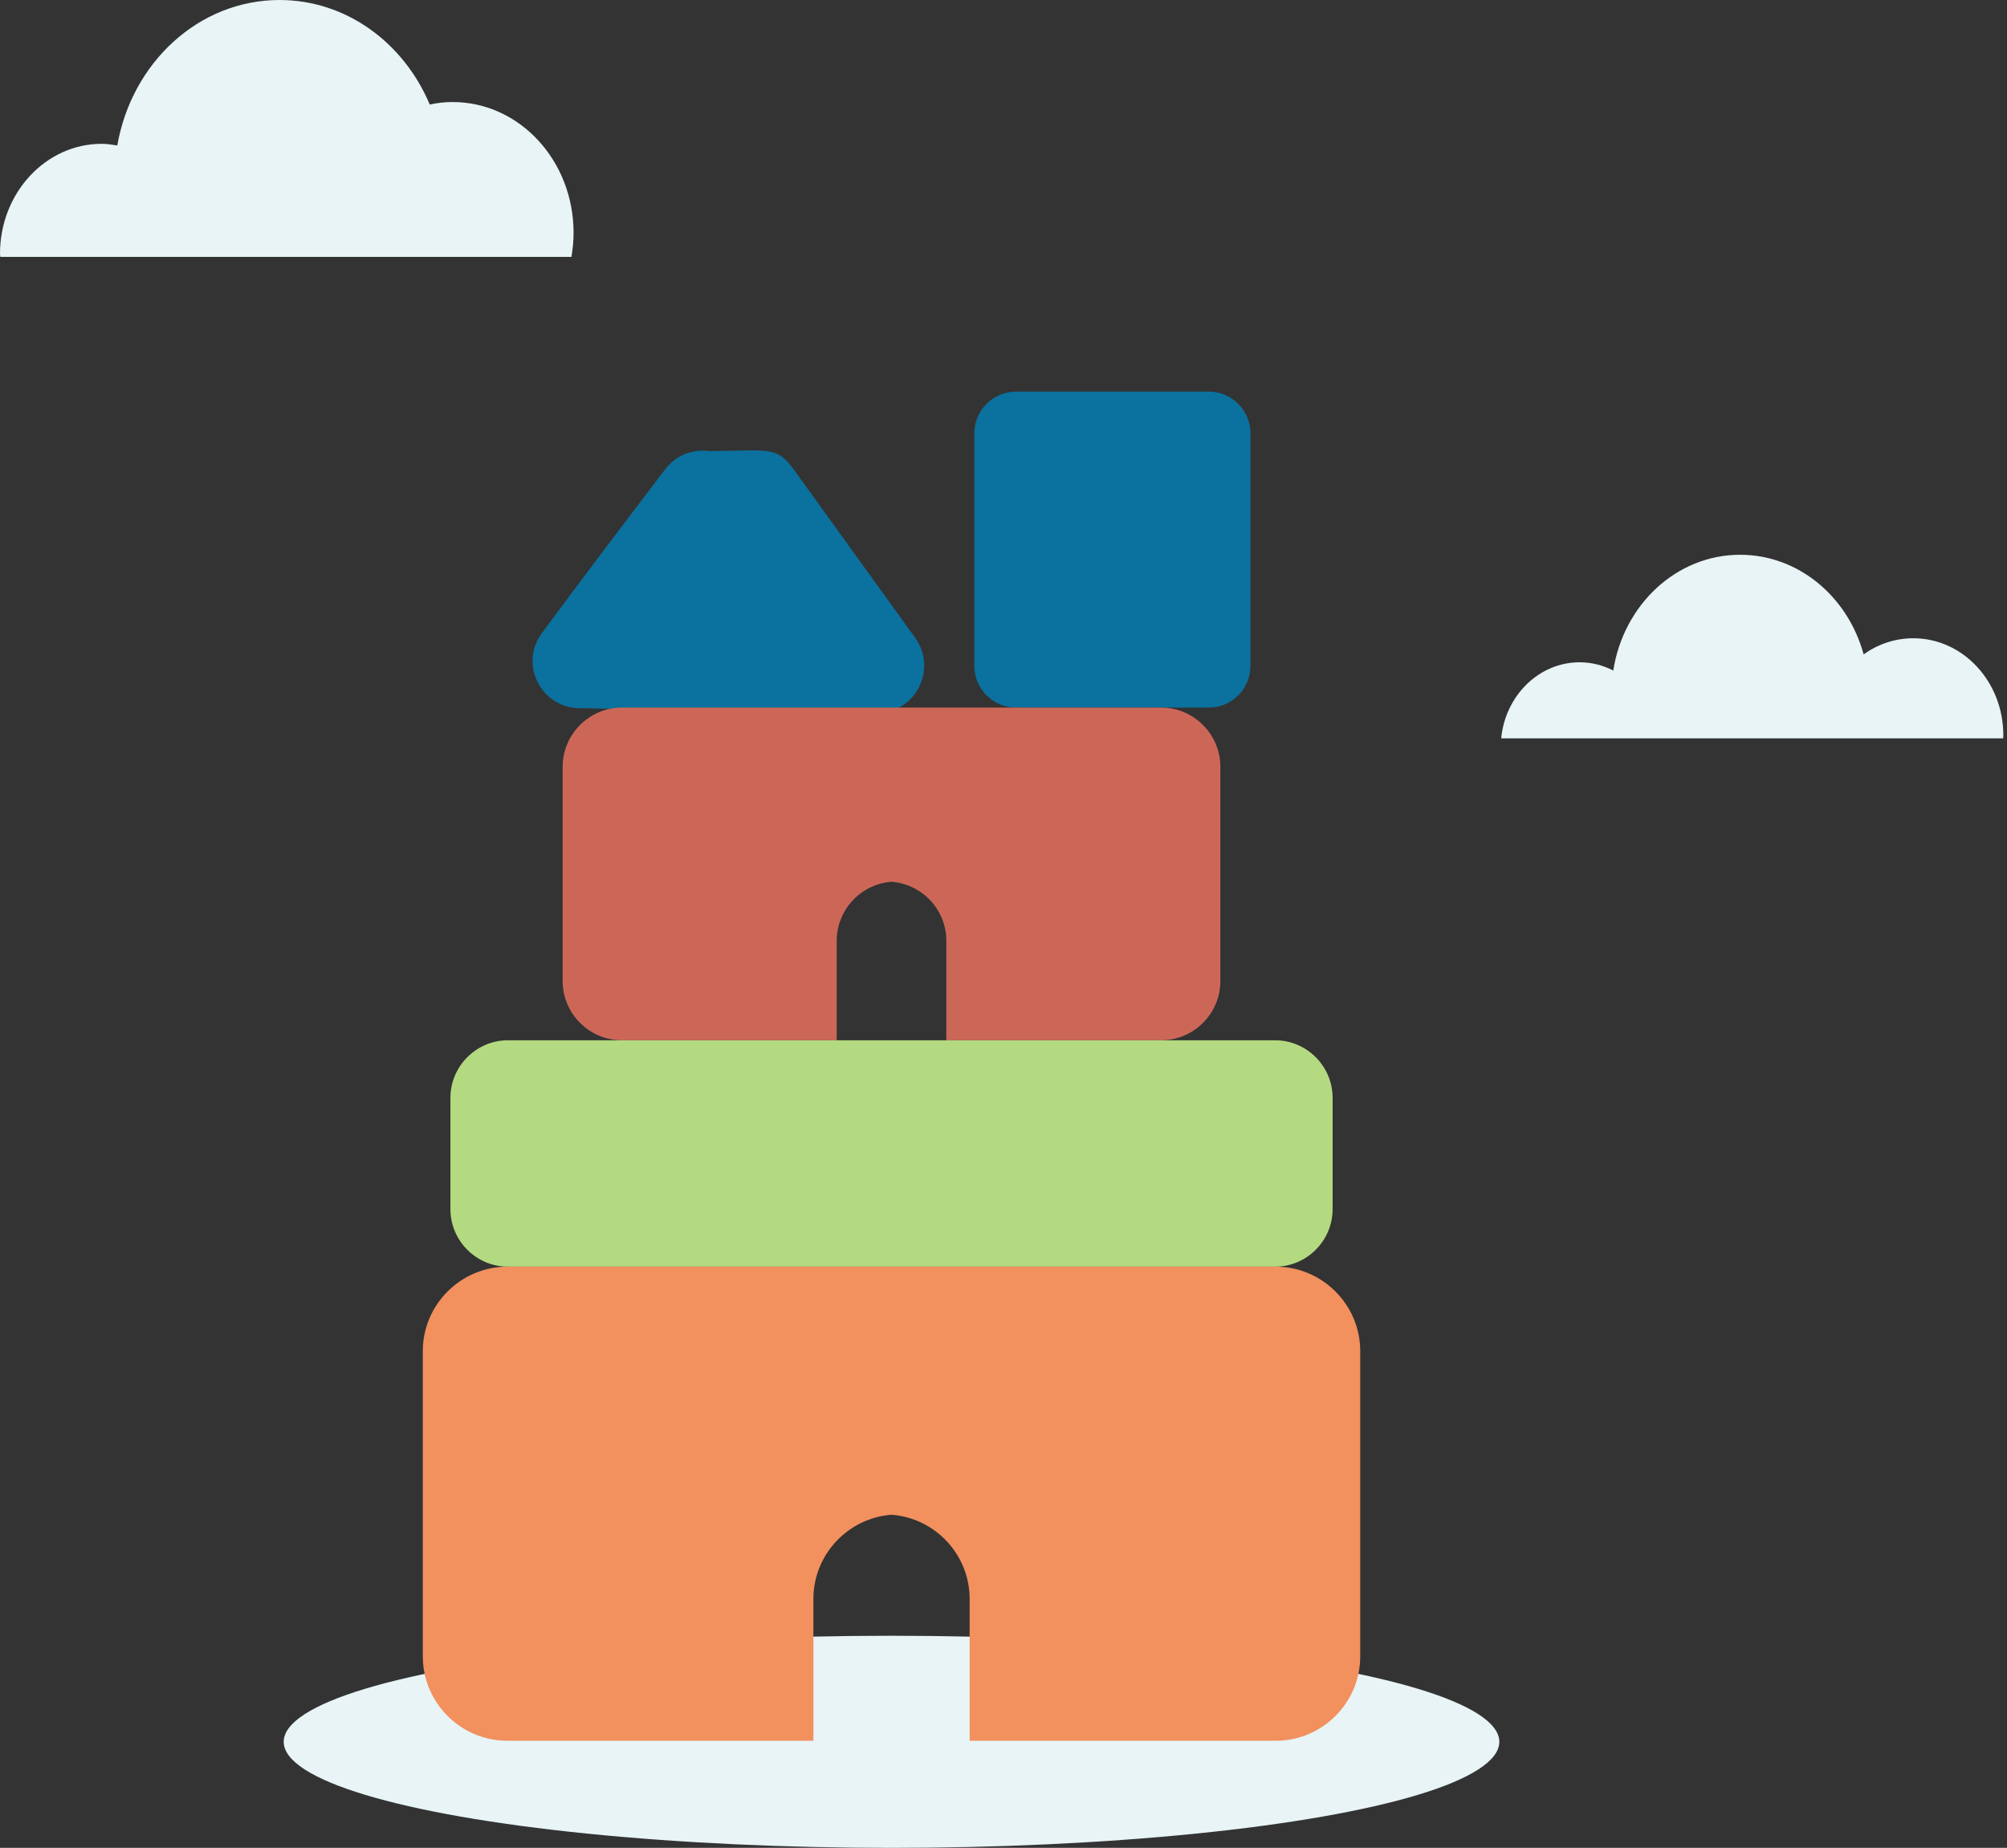
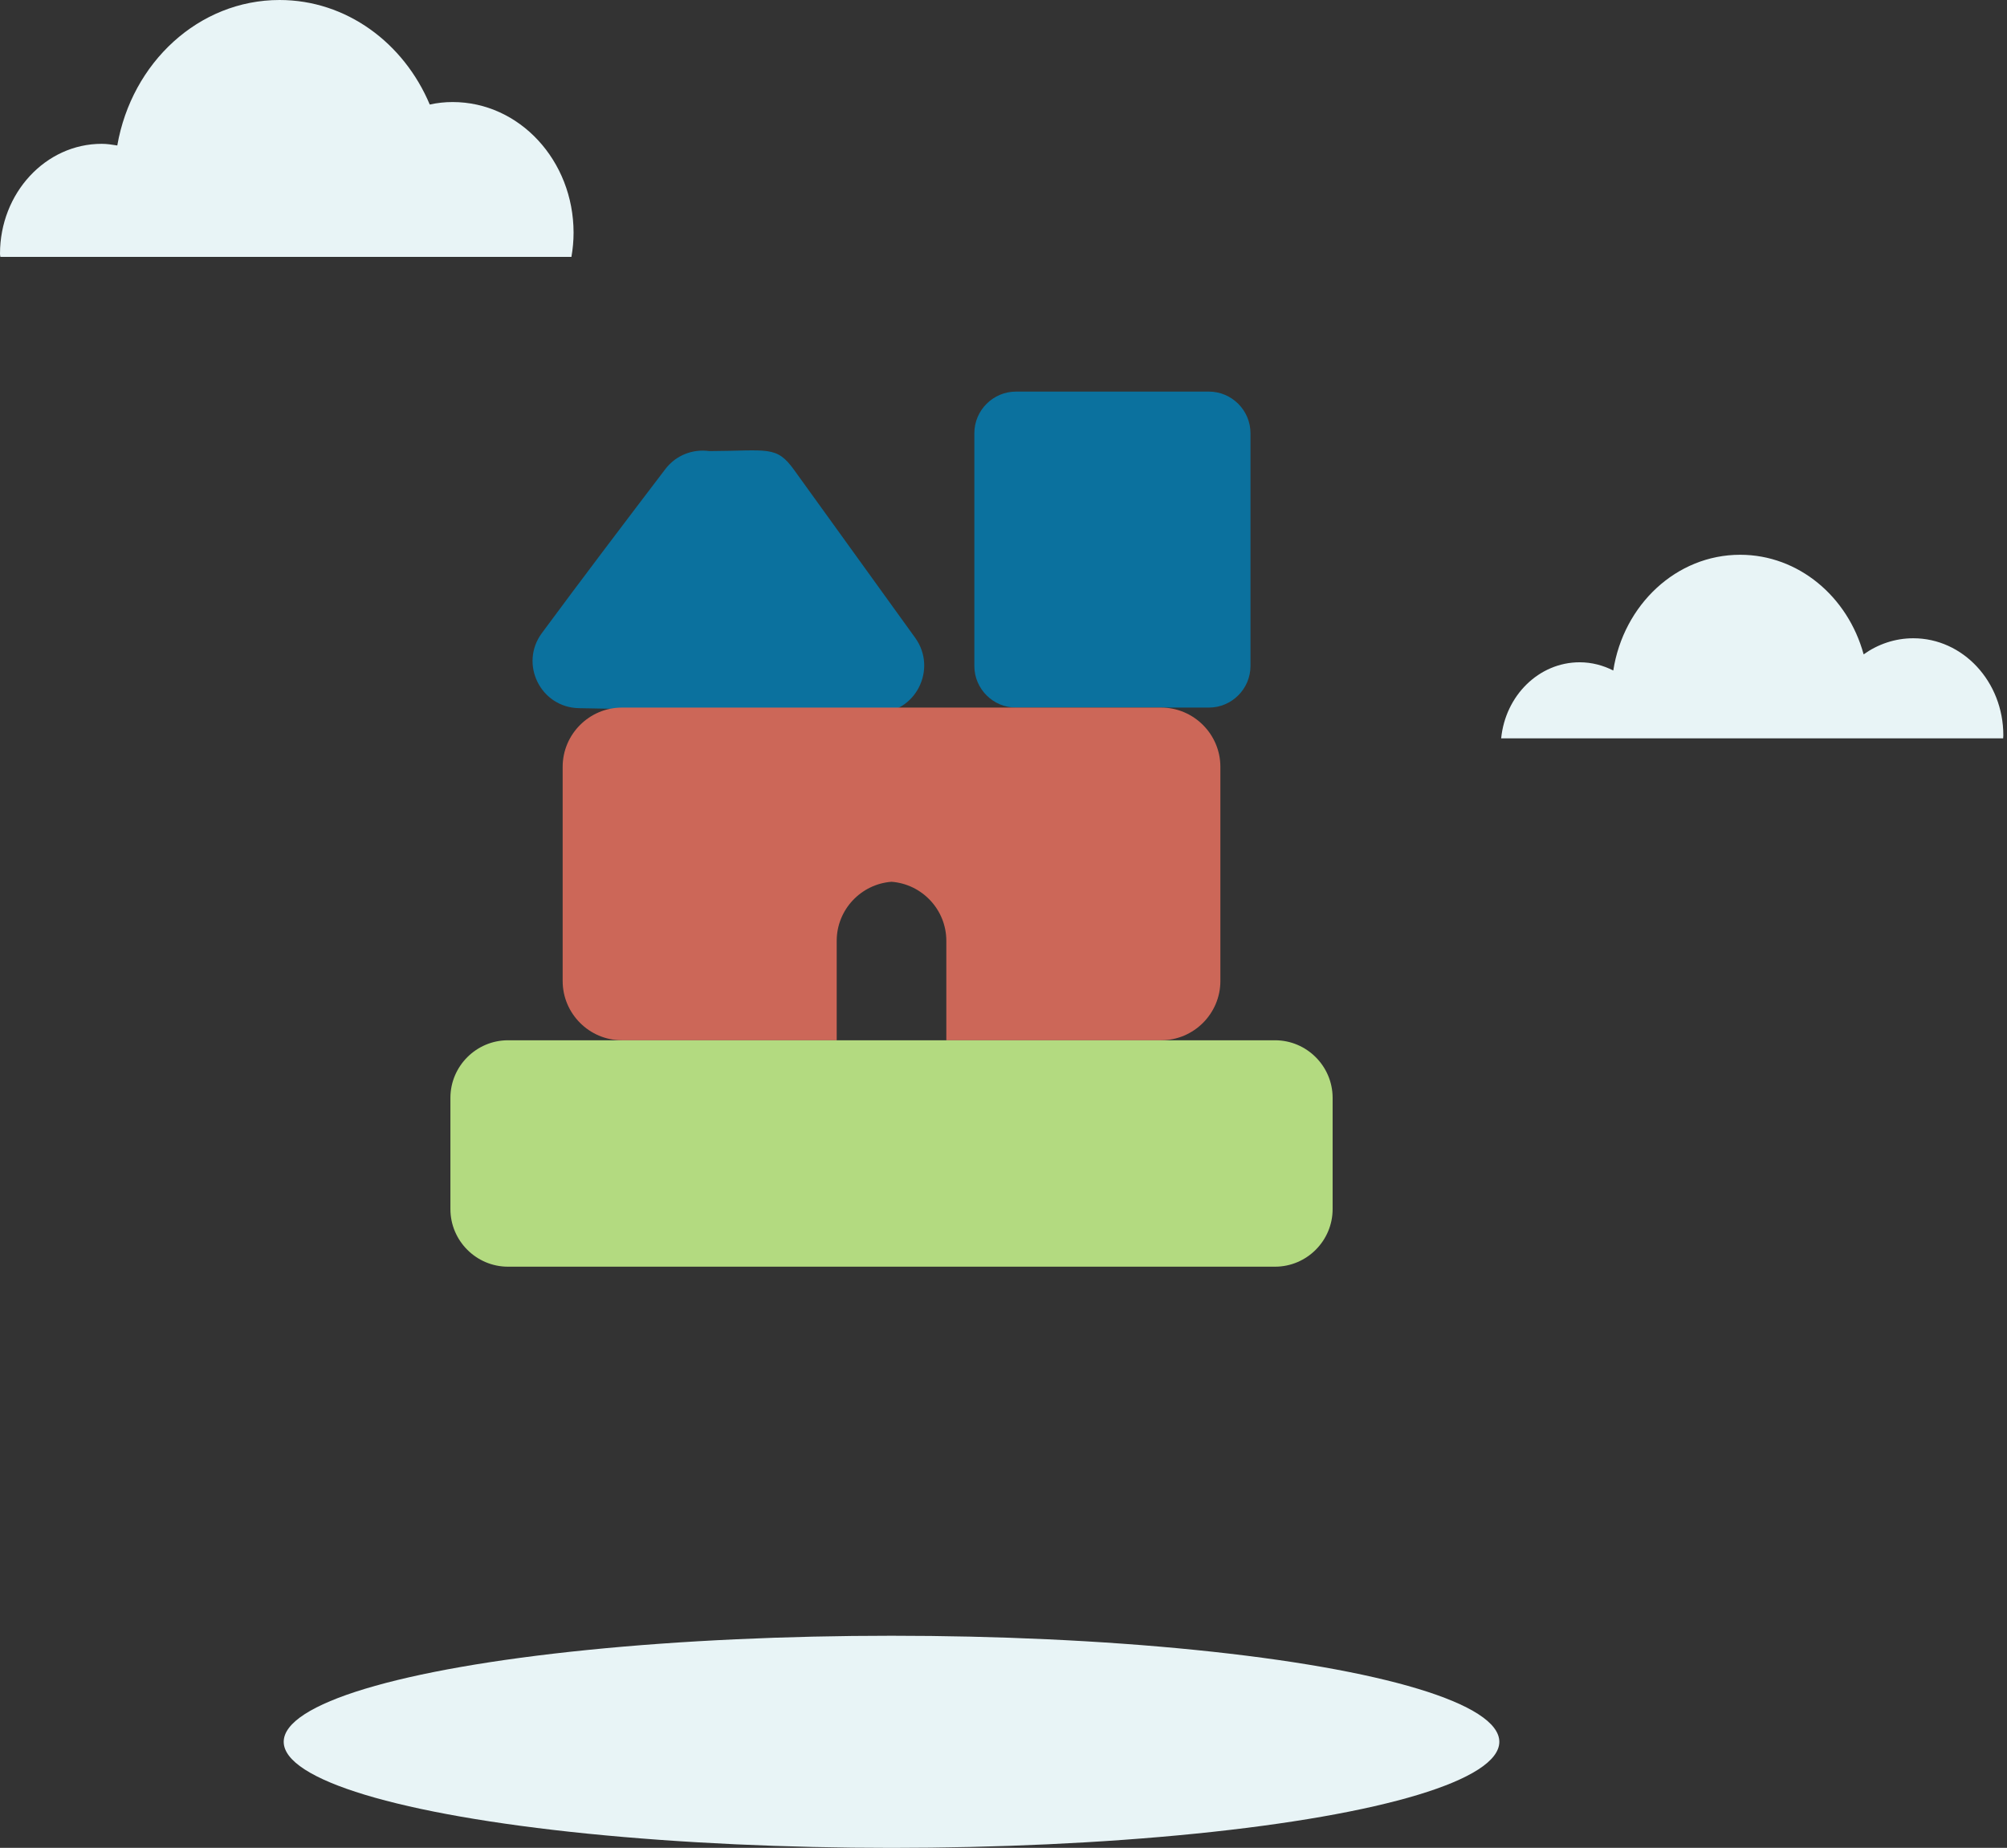
<svg xmlns="http://www.w3.org/2000/svg" width="492" height="453" viewBox="0 0 492 453" fill="none">
  <rect x="0" y="0" width="492" height="453" fill="#333333" stroke="none" />
  <ellipse cx="218.548" cy="427" rx="149" ry="26" fill="#E8F4F6" />
  <path d="M224.337 156.338L194.659 115.19C190.297 109.148 188.33 110.521 173.891 110.582C169.958 110.029 165.78 111.483 163.097 115.006C154.638 126.107 142.123 142.595 132.825 155.212C127.254 162.77 132.538 173.441 141.919 173.605L202.238 174.711C203.016 174.711 203.774 174.649 204.491 174.506L214.977 174.711C224.378 174.895 229.908 164.04 224.337 156.338Z" fill="#0B719E" />
  <path d="M296.347 96H249.054C243.442 96 238.854 100.588 238.854 106.2V163.262C238.854 168.874 243.442 173.462 249.054 173.462H296.347C301.959 173.462 306.547 168.874 306.547 163.262V106.2C306.547 100.588 301.959 96 296.347 96Z" fill="#0B719E" />
  <path d="M284.643 173.462H152.454C144.466 173.462 137.932 179.996 137.932 187.984V240.499C137.932 248.487 144.466 255.021 152.454 255.021H205.112V230.627C205.112 223.008 211.073 216.72 218.548 216.167C226.024 216.72 231.985 223.008 231.985 230.627V255.021H284.643C292.631 255.021 299.165 248.487 299.165 240.499V187.984C299.165 179.996 292.631 173.462 284.643 173.462Z" fill="#CC6758" />
  <path d="M312.57 255.021H124.527C116.764 255.021 110.415 261.37 110.415 269.132V296.414C110.415 304.177 116.764 310.526 124.527 310.526H312.57C320.333 310.526 326.682 304.177 326.682 296.414V269.132C326.682 261.37 320.333 255.021 312.57 255.021Z" fill="#B3DA80" />
-   <path d="M312.785 310.526H124.332C112.944 310.526 103.646 319.846 103.646 331.213V406.053C103.646 417.441 112.965 426.74 124.332 426.74H199.398V391.962C199.398 381.107 207.877 372.136 218.548 371.337C229.219 372.136 237.699 381.086 237.699 391.962V426.74H312.765C324.152 426.74 333.451 417.421 333.451 406.053V331.213C333.451 319.825 324.132 310.526 312.765 310.526H312.785Z" fill="#F2905E" />
  <path d="M140.089 62.922C140.419 61.037 140.607 59.05 140.607 57.063C140.607 39.384 127.362 25.016 110.959 25.016C109.026 25.016 107.188 25.22 105.35 25.627C98.986 10.495 84.892 0 68.536 0C48.739 0 32.288 15.336 28.753 35.664C27.48 35.461 26.255 35.257 24.935 35.257C11.171 35.257 0 47.332 0 62.209C0 62.464 0.047 62.718 0.094 62.973H140.089V62.922Z" fill="#E8F4F6" />
  <path d="M491.06 181C491.06 180.752 491.1 180.503 491.1 180.255C491.1 167.12 481.217 156.469 469.029 156.469C464.528 156.469 460.352 157.93 456.855 160.414C453.004 146.3 440.911 136 426.581 136C410.936 136 397.989 148.273 395.481 164.373C392.973 163.102 390.193 162.357 387.238 162.357C377.246 162.357 369.03 170.524 368 181H491.06Z" fill="#E8F4F6" />
</svg>